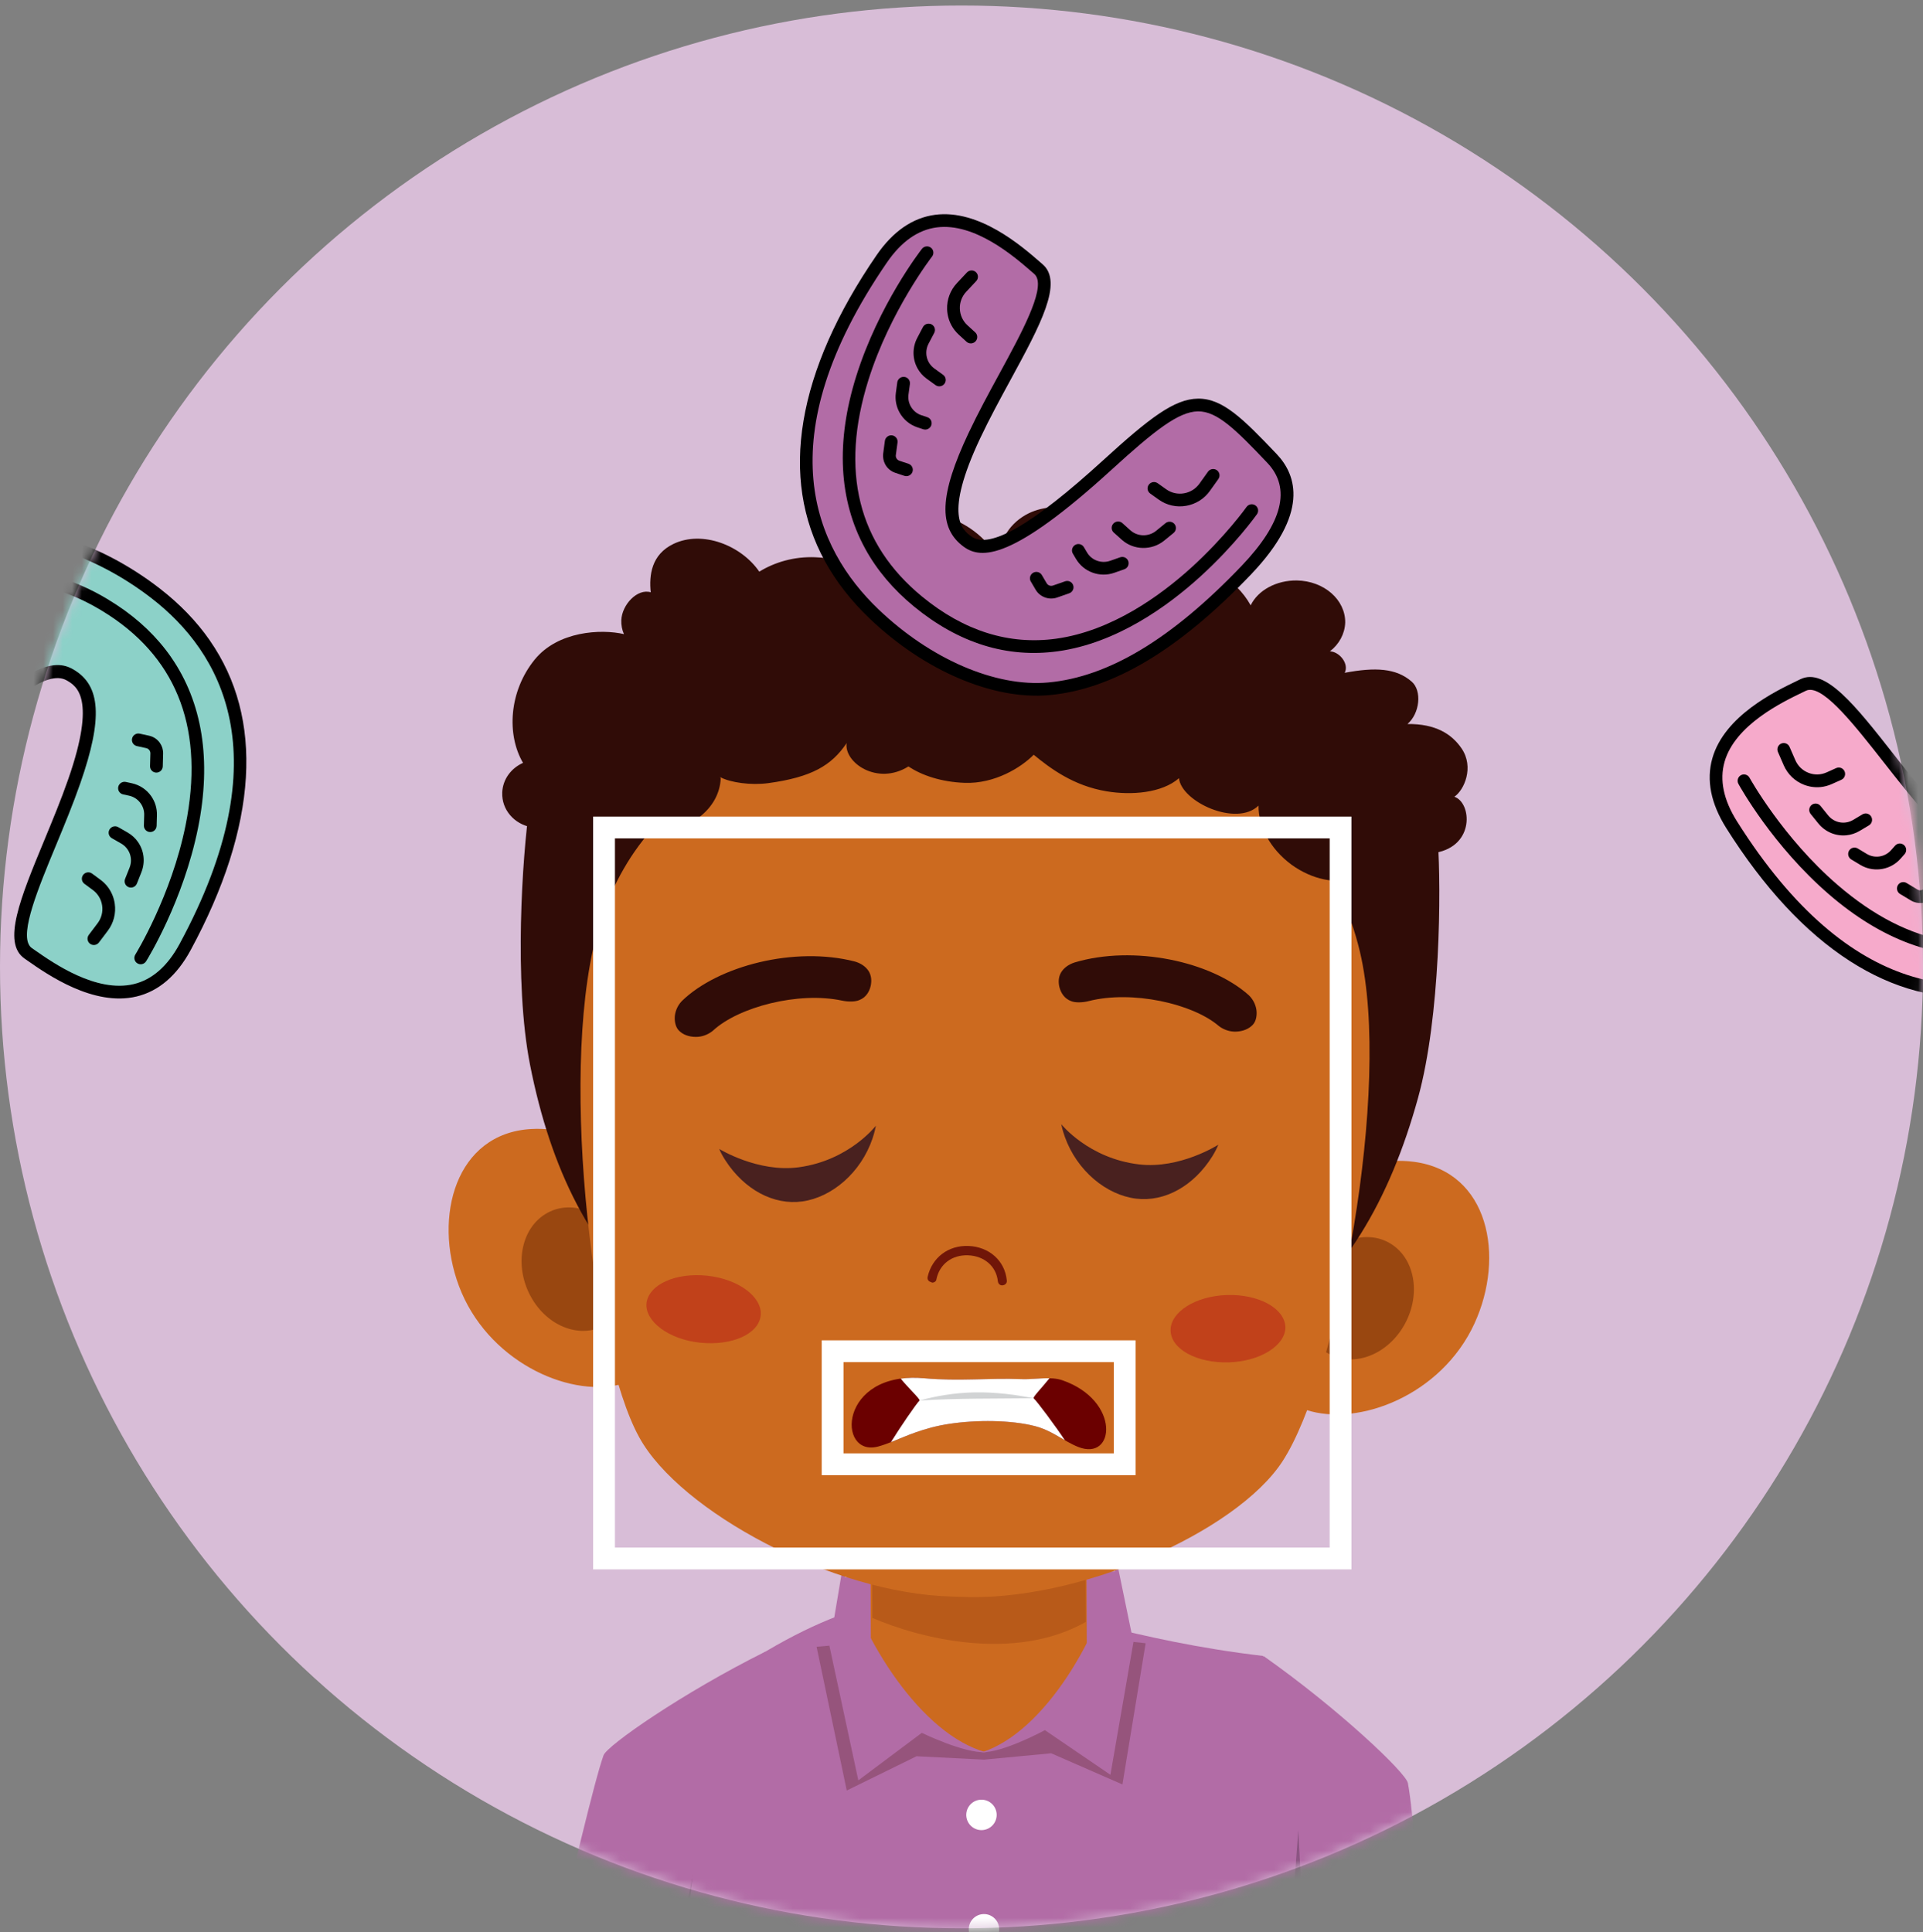
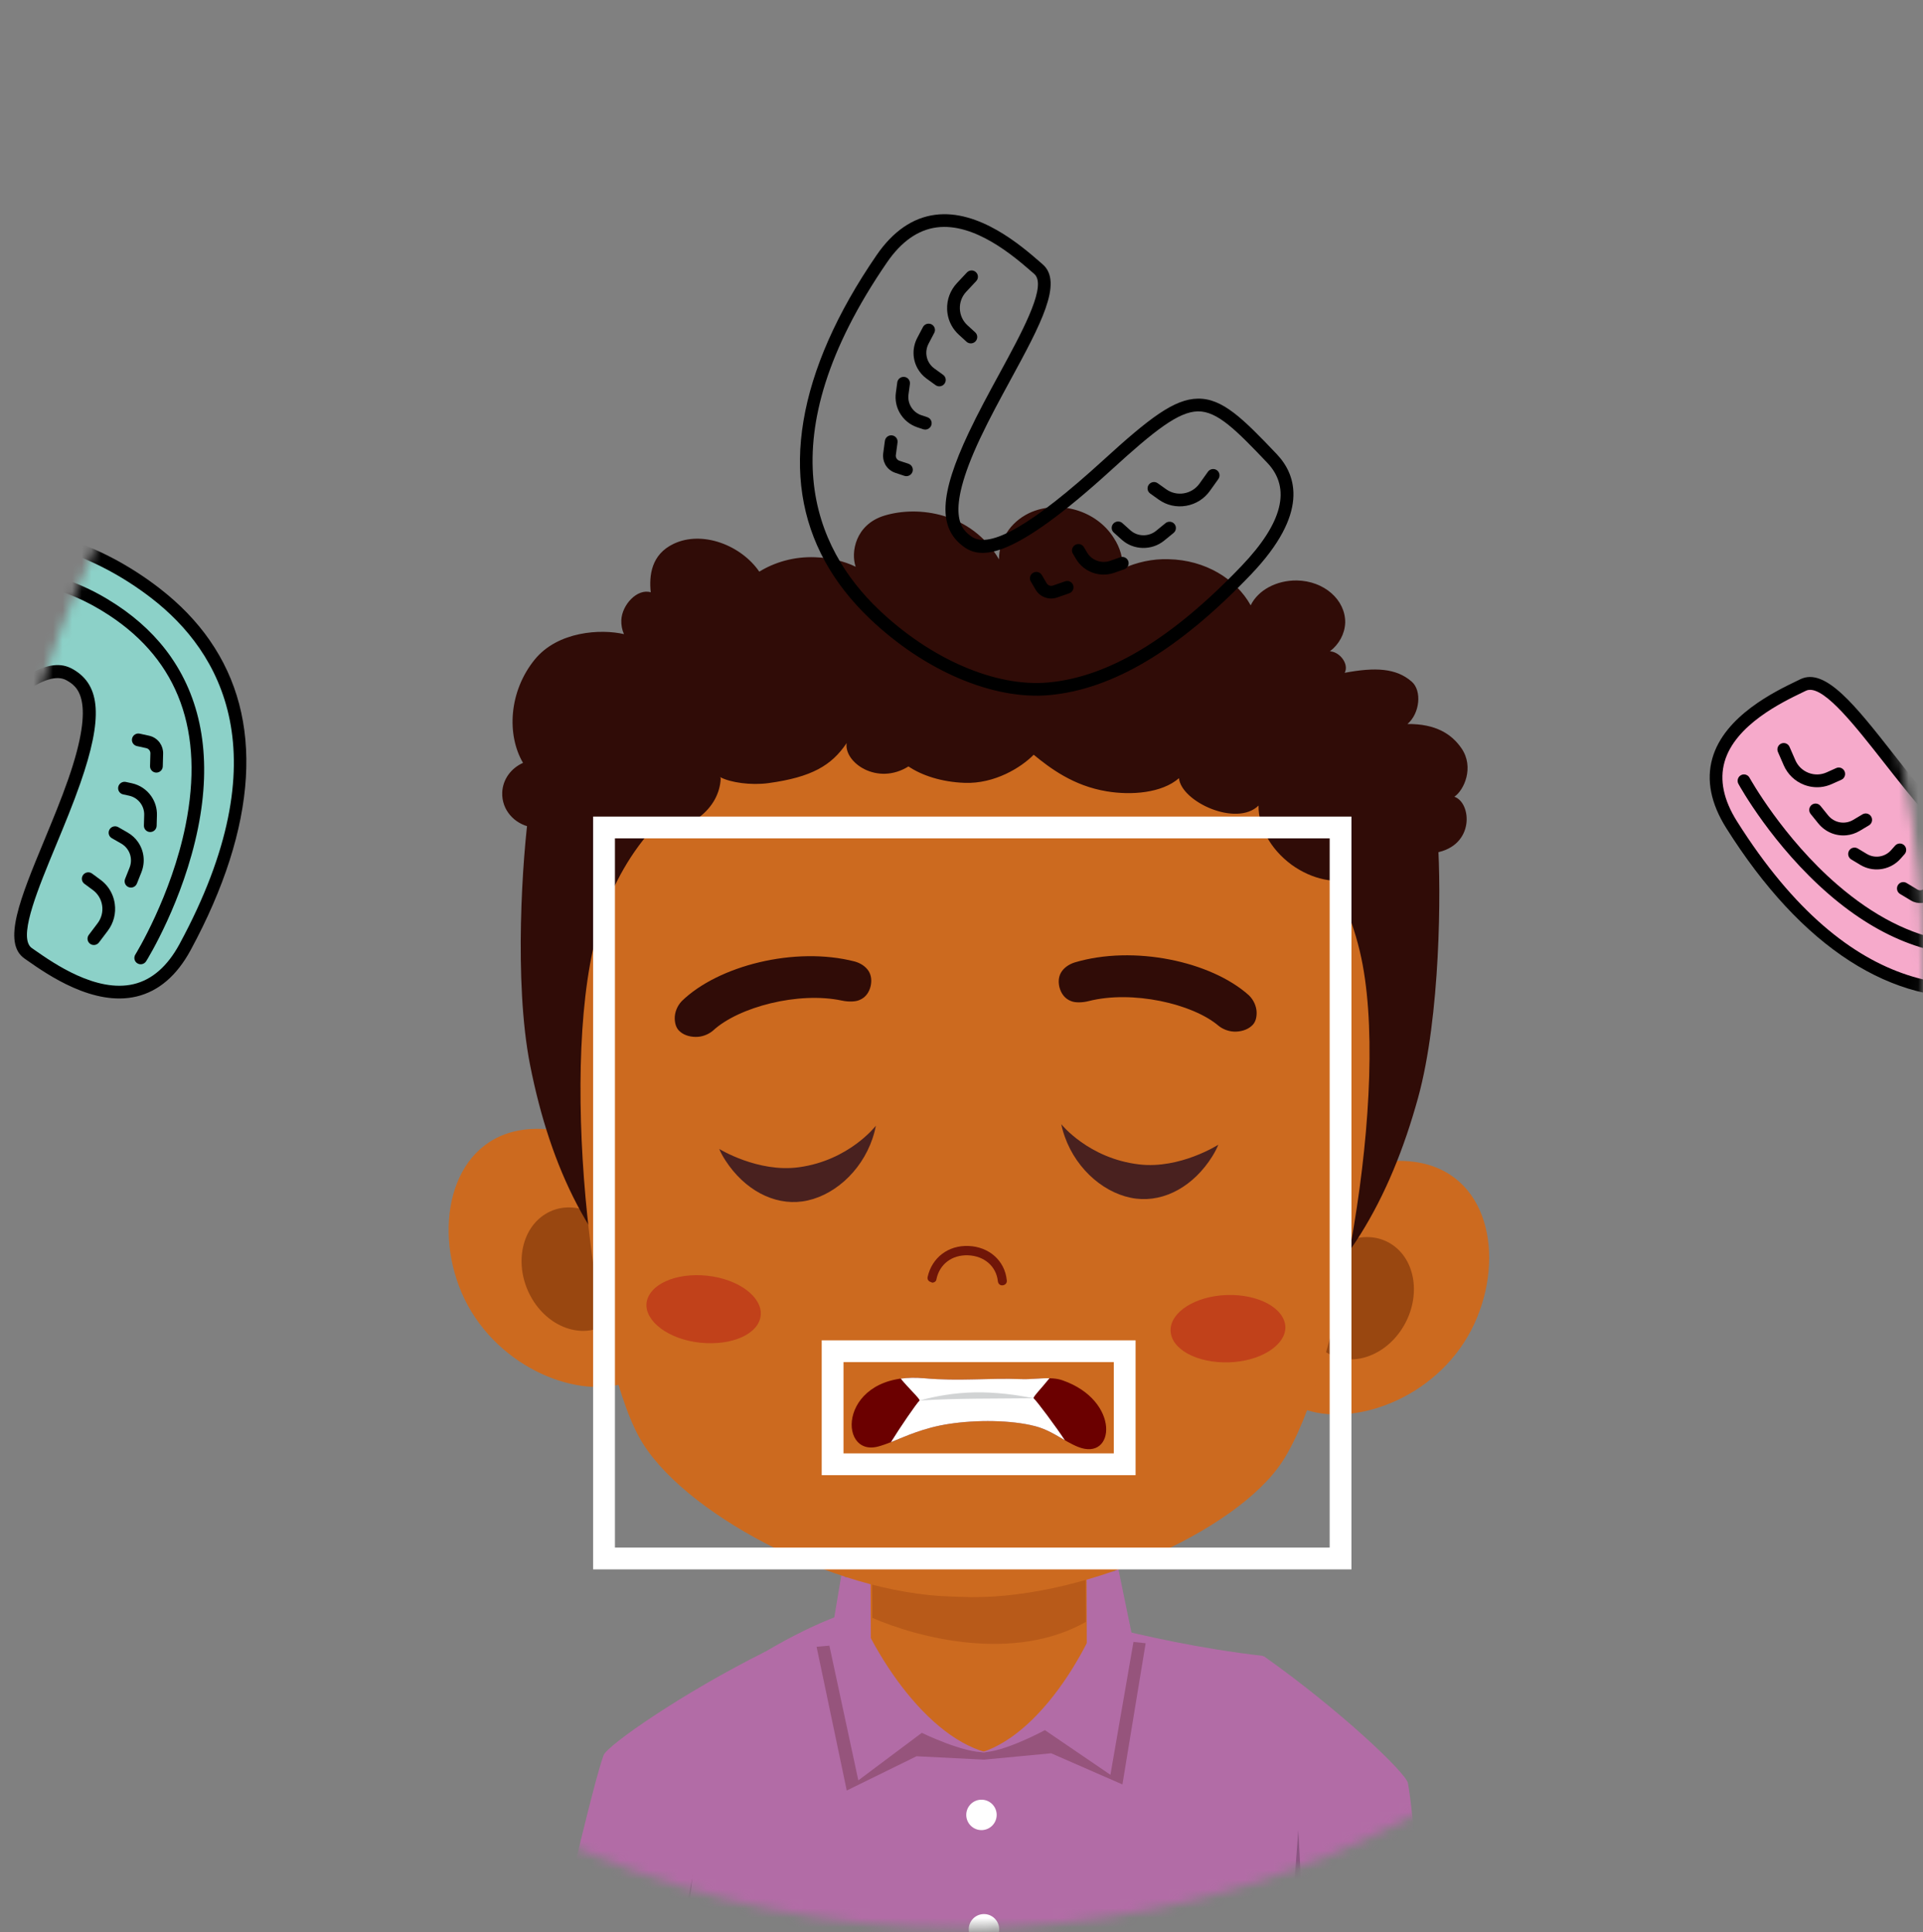
<svg xmlns="http://www.w3.org/2000/svg" width="200" height="201" viewBox="0 0 200 201" fill="none">
  <rect x="0" y="0" width="200" height="201" fill="#808080" stroke="none" />
-   <circle cx="100" cy="100.574" r="100" fill="#D8BDD7" />
  <mask id="mask0_2749_18878" style="mask-type:alpha" maskUnits="userSpaceOnUse" x="0" y="0" width="200" height="201">
    <circle cx="100" cy="100.574" r="100" fill="#8CD1C8" />
  </mask>
  <g mask="url(#mask0_2749_18878)">
    <path d="M79.605 171.796C71.005 176.082 63.134 181.558 62.77 182.582C60.806 188.103 53.711 221.522 47.708 241.581C52.036 243.554 58.87 245.78 64.161 247.175C68.156 237.027 80.807 206.911 80.591 206.1C81.896 193.651 84.207 180.03 79.605 171.796Z" fill="#B26CA6" />
    <path d="M131.417 172.256C139.27 177.794 146.221 184.398 146.426 185.466C147.531 191.221 149.486 225.328 152.383 246.065C147.806 247.36 140.714 248.526 135.272 249.104C132.861 238.468 124.914 206.783 125.25 206.014C125.845 193.512 125.623 179.698 131.417 172.256Z" fill="#B26CA6" />
    <path d="M87.708 164.076L116.244 163.448L116.479 174.212L87.943 174.839L87.708 164.076Z" fill="#B26CA6" />
    <path opacity="0.22" d="M69.814 233.246L73.294 189.16L62.595 240.716L66.734 240.78C67.672 238.472 68.714 235.926 69.814 233.246Z" fill="black" />
    <path opacity="0.22" d="M131.794 234.478L135.028 190.374L137.799 242.955L133.698 242.392C133.12 239.969 132.475 237.293 131.794 234.478Z" fill="black" />
    <path d="M137.419 239.997C120.515 249.003 81.852 249.111 68.019 239.691C68.019 239.691 72.141 187.636 74.538 175.077C98.109 158.656 104.544 169.101 131.349 172.242C133.303 188.216 135.084 216.398 137.419 239.997Z" fill="#B26CA6" />
    <path d="M90.519 156.398L90.586 174.805C90.601 178.762 97.02 180.467 102.32 182.266C105.546 180.975 113.057 178.676 113.042 174.719L112.975 156.312L90.519 156.398Z" fill="#CC6A1F" />
    <path opacity="0.25" d="M88.181 171.004C90.394 179.058 95.063 180.085 102.321 182.268C109.475 179.768 111.797 175.913 114.801 170.462L119.152 170.923L116.736 185.612L109.327 182.371C109.327 182.371 102.409 183.031 102.337 183.033C102.264 183.034 95.324 182.679 95.324 182.679L88.065 186.243L84.928 171.291L88.181 171.002L88.181 171.004Z" fill="#440F03" />
    <path d="M102.112 182.271C104.377 182.298 108.675 179.963 108.675 179.963L115.488 184.609L117.882 170.814L116.172 162.522C114.453 170.049 108.744 180.123 102.113 182.27L102.112 182.271Z" fill="#B26CA6" />
    <path d="M102.529 182.262C100.268 182.39 95.872 180.244 95.872 180.244L89.269 185.187L86.269 171.224L87.62 163.153C89.666 170.597 95.81 180.41 102.529 182.262Z" fill="#B26CA6" />
    <path d="M100.494 188.813C100.514 189.687 101.237 190.38 102.11 190.362C102.985 190.342 103.676 189.618 103.658 188.745C103.638 187.87 102.915 187.178 102.042 187.198C101.168 187.216 100.476 187.941 100.494 188.815L100.494 188.813Z" fill="white" />
    <path d="M100.754 200.712C100.774 201.587 101.497 202.281 102.37 202.261C103.243 202.241 103.936 201.517 103.918 200.643C103.898 199.77 103.174 199.076 102.302 199.095C101.427 199.115 100.734 199.838 100.754 200.712Z" fill="white" />
    <path opacity="0.19" d="M112.937 168.703L112.85 152.699L90.65 153.01L90.732 168.29C95.588 170.393 105.473 172.935 112.937 168.703Z" fill="#601805" />
    <path d="M153.344 137.681C149.911 145.131 141.308 148.423 135.867 146.662C130.426 144.901 130.539 138.305 132.918 130.962C135.295 123.617 141.292 120.08 147.075 120.85C154.837 121.884 156.57 130.676 153.344 137.679V137.681Z" fill="#CC6A1F" />
    <path d="M145.786 138.257C143.801 141.286 140.198 142.302 137.736 140.524C135.276 138.747 134.888 134.849 136.872 131.82C138.855 128.791 142.458 127.776 144.92 129.554C147.383 131.331 147.769 135.228 145.784 138.257H145.786Z" fill="#994710" />
    <path d="M47.728 133.756C50.599 141.442 58.935 145.362 64.491 144.011C70.048 142.659 70.422 136.072 68.595 128.573C66.768 121.071 61.05 117.099 55.226 117.438C47.409 117.892 45.029 126.533 47.728 133.756Z" fill="#CC6A1F" />
    <path d="M55.22 134.893C56.974 138.061 60.492 139.34 63.08 137.75C65.665 136.159 66.341 132.302 64.586 129.134C62.833 125.965 59.314 124.686 56.728 126.276C54.141 127.867 53.467 131.724 55.22 134.893Z" fill="#994710" />
    <path d="M55.061 83.928C56.962 70.714 79.045 61.61 103.106 62.717C103.121 62.717 103.138 62.719 103.152 62.722C103.167 62.722 103.183 62.722 103.2 62.722C127.276 63.403 148.623 74.121 149.538 87.439C149.893 92.581 149.816 105.72 147.488 114.178C141.561 135.707 128.093 146.622 101.501 145.47C101.022 145.45 99.144 145.38 98.665 145.364C72.06 144.541 59.439 132.656 55.124 110.746C53.429 102.137 54.329 89.029 55.061 83.928Z" fill="#300C07" />
    <path d="M62.399 96.031C67.676 79.466 83.552 75.282 102.61 75.882C102.648 75.883 102.684 75.884 102.718 75.886C102.751 75.888 102.787 75.89 102.825 75.891C121.931 76.708 137.397 82.059 141.431 98.97C144.808 113.143 139.085 143.255 133.391 151.992C128.618 159.356 112.081 166.714 99.747 166.093C99.64 166.09 99.1 166.069 98.992 166.065C86.589 165.768 70.699 157.204 66.485 149.506C61.453 140.425 57.979 109.92 62.398 96.033H62.399V96.031Z" fill="#CC6A1F" />
    <path fill-rule="evenodd" clip-rule="evenodd" d="M107.651 148.343C105.176 147.696 101.543 147.678 98.743 148.104C95.194 148.643 93.248 149.95 91.33 150.462C87.001 151.616 87.203 142.561 96.108 143.36C99.852 143.697 102.903 143.309 106.237 143.452C107.605 143.511 109.245 143.138 110.498 143.573C116.57 145.682 115.991 152.05 112.125 150.502C110.623 149.9 109.472 148.818 107.651 148.343Z" fill="#6B0000" />
    <path fill-rule="evenodd" clip-rule="evenodd" d="M107.649 148.343C105.175 147.697 101.541 147.678 98.741 148.104C96.002 148.52 94.217 149.395 92.663 150.007C93.577 148.52 95.317 145.976 95.637 145.681C95.757 145.57 94.439 144.343 93.679 143.399C94.403 143.301 95.21 143.279 96.107 143.36C99.852 143.696 102.902 143.309 106.237 143.452C107.152 143.491 108.188 143.337 109.149 143.361C108.418 144.284 107.384 145.346 107.497 145.442C107.84 145.734 109.815 148.393 110.752 149.81C109.814 149.268 108.886 148.665 107.651 148.342L107.649 148.343Z" fill="white" />
    <path fill-rule="evenodd" clip-rule="evenodd" d="M95.636 145.68C97.283 145.215 99.31 144.869 101.358 144.831C103.529 144.79 105.722 145.082 107.495 145.442C103.493 145.49 99.632 145.429 95.636 145.68Z" fill="#D1D3D4" />
    <path d="M67.238 135.55C67.06 137.441 69.539 139.323 72.832 139.663C76.126 140.004 78.939 138.754 79.118 136.806C79.296 134.915 76.817 133.033 73.524 132.693C70.282 132.355 67.473 133.605 67.238 135.55Z" fill="#C1411A" />
    <path d="M70.763 107.335C71.228 107.734 71.946 107.896 72.596 107.847C73.189 107.801 73.767 107.539 74.174 107.184C76.812 104.753 83.031 103.11 87.575 104.08C88.243 104.222 88.972 104.207 89.381 104.021C90.066 103.75 90.422 103.149 90.555 102.549C90.668 102.039 90.634 101.455 90.328 100.988C90.022 100.523 89.505 100.182 88.895 100.011C82.679 98.411 74.7 100.444 70.911 104.127C70.404 104.654 70.177 105.342 70.175 105.881C70.173 106.405 70.303 106.989 70.763 107.335Z" fill="#300C07" />
    <path d="M133.685 138.019C133.722 139.917 131.112 141.61 127.803 141.706C124.492 141.801 121.781 140.345 121.746 138.39C121.709 136.491 124.319 134.798 127.628 134.703C130.885 134.606 133.593 136.062 133.684 138.019H133.685Z" fill="#C1411A" />
    <path d="M96.946 133.416C97.164 133.424 97.385 133.269 97.394 133.056C97.722 131.493 99.005 130.51 100.685 130.573C102.363 130.636 103.624 131.712 103.784 133.294C103.83 133.565 104.037 133.737 104.309 133.691C104.581 133.645 104.752 133.436 104.708 133.165C104.512 131.15 102.886 129.682 100.72 129.601C98.609 129.522 96.936 130.817 96.481 132.807C96.416 133.076 96.569 133.3 96.839 133.361L96.951 133.418H96.948L96.946 133.416Z" fill="#701608" />
    <path d="M130.159 106.721C129.71 107.138 128.999 107.33 128.347 107.305C127.751 107.282 127.164 107.043 126.744 106.706C124.011 104.38 117.734 102.982 113.232 104.129C112.572 104.298 111.841 104.31 111.425 104.141C110.731 103.897 110.352 103.311 110.194 102.716C110.061 102.212 110.072 101.624 110.36 101.147C110.648 100.67 111.151 100.31 111.755 100.115C117.902 98.273 125.955 99.993 129.886 103.523C130.415 104.031 130.668 104.709 130.692 105.247C130.715 105.772 130.608 106.359 130.162 106.722L130.159 106.721Z" fill="#300C07" />
    <path fill-rule="evenodd" clip-rule="evenodd" d="M52.233 82.447C52.285 81.047 53.174 79.897 54.396 79.352C52.688 76.44 52.92 71.934 55.6 68.621C58.017 65.635 62.52 65.407 64.895 65.959C64.692 65.509 64.602 65.006 64.62 64.511C64.68 62.908 66.286 61.183 67.678 61.609C67.496 59.836 67.741 57.674 70.055 56.569C73.064 55.134 77.101 56.735 78.968 59.461C80.591 58.471 82.583 57.881 84.764 57.962C86.294 58.019 87.757 58.349 88.994 58.95C88.473 57.479 88.948 54.56 91.977 53.634C95.482 52.562 101.034 53.298 103.897 58.177C103.915 56.186 105.026 54.347 107.029 53.372C110.092 51.938 114.04 53.08 115.845 55.965C116.517 56.987 116.805 58.1 116.765 59.149C118.213 58.487 119.867 58.105 121.561 58.168C125.329 58.252 128.536 60.195 130.076 62.963C130.844 61.388 132.743 60.356 134.873 60.378C137.715 60.425 139.939 62.388 139.907 64.767C139.864 65.925 139.278 67.008 138.32 67.747C139.37 67.807 140.324 69.094 139.853 69.983C143.046 69.383 145.207 69.494 146.822 70.899C147.912 71.847 147.668 74.215 146.382 75.308C149.317 75.279 150.988 76.351 152.009 77.849C153.344 79.806 152.272 82.194 151.259 82.874C153.06 83.483 153.417 87.984 149.296 88.702L148.925 104.939C148.925 104.939 147.952 107.281 146.909 107.408C147.032 101.166 142.906 94.234 140.888 91.407C138.956 91.944 136.51 91.521 134.328 89.947C132.041 88.257 130.87 85.895 130.893 83.792C128.602 86.047 122.851 83.392 122.62 80.944C120.834 82.501 117.655 82.739 115.103 82.312C111.623 81.739 109.203 79.894 107.508 78.506C106.197 79.84 103.44 81.546 100.324 81.43C97.922 81.342 95.871 80.658 94.483 79.722C91.238 81.754 87.765 79.311 88.052 77.297C86.49 79.615 84.43 80.843 79.916 81.458C78.109 81.704 75.962 81.404 74.906 80.834C74.904 80.889 74.958 80.944 74.958 80.944C74.84 84.147 71.631 86.625 67.753 86.481C66.881 86.449 66.012 86.249 65.258 85.947C61.877 90.077 59.492 95.635 58.868 100.418C58.491 100.349 55.883 101.095 54.698 100.924L55.251 86.041C53.493 85.716 52.167 84.242 52.235 82.446L52.233 82.447Z" fill="#300C07" />
    <path d="M74.803 119.509C74.803 119.509 78.831 121.995 83.081 121.415C88.332 120.699 91.097 117.09 91.097 117.09C91.054 117.313 90.958 117.787 90.752 118.402C89.553 121.966 86.529 124.539 83.452 124.968C80.458 125.383 77.424 123.744 75.45 120.709C75.153 120.252 74.937 119.836 74.806 119.509H74.803Z" fill="#49211F" />
    <path d="M126.709 119.068C126.709 119.068 122.723 121.623 118.466 121.117C113.204 120.495 110.375 116.934 110.375 116.934C110.421 117.154 110.525 117.628 110.744 118.24C112.005 121.783 115.074 124.303 118.156 124.678C121.156 125.043 124.163 123.35 126.084 120.279C126.372 119.816 126.58 119.395 126.709 119.068Z" fill="#49211F" />
    <path d="M139.424 86.072H62.822V162.109H139.424V86.072Z" stroke="white" stroke-width="2.267" stroke-miterlimit="10" />
    <path d="M116.972 140.55H86.594V152.309H116.972V140.55Z" stroke="white" stroke-width="2.267" stroke-miterlimit="10" />
    <path d="M228.048 87.551C230.517 80.008 227.956 71.114 224.856 63.802C222.877 59.133 219.791 55.069 215.243 56.743C205.783 60.222 205.005 60.926 209.091 72.749C213.177 84.572 212.544 88.124 210.647 89.244C208.75 90.364 206.216 90.359 200.799 84.223C195.382 78.084 190.456 69.832 187.537 71.255C184.616 72.677 174.602 77.054 180.101 85.785C185.596 94.514 197.041 108.202 213.691 101.159C220.791 98.155 226.273 92.987 228.051 87.553L228.048 87.551Z" fill="#F6AACB" />
    <path d="M206.642 103.672C201.714 104.14 196.931 102.894 192.354 99.941C187.748 96.968 183.436 92.324 179.539 86.136C177.935 83.587 177.447 81.146 178.092 78.877C179.35 74.451 184.637 71.906 186.896 70.821L187.246 70.651C189.831 69.395 192.971 73.392 196.944 78.453C198.347 80.239 199.795 82.087 201.288 83.777C207.215 90.493 209.305 89.26 210.309 88.666C212.309 87.483 211.705 82.347 208.464 72.963C206.325 66.777 205.529 63.631 206.474 61.357C207.454 58.992 210.217 57.88 215.012 56.115C217.892 55.055 222.043 55.483 225.459 63.539C229.688 73.517 230.737 81.439 228.67 87.76C226.848 93.329 221.204 98.697 213.942 101.77C211.479 102.812 209.042 103.447 206.639 103.675L206.642 103.672ZM188.157 71.757C188.039 71.768 187.925 71.799 187.82 71.851L187.464 72.023C185.366 73.033 180.454 75.395 179.359 79.249C178.824 81.135 179.257 83.214 180.651 85.428C192.561 104.343 205.049 104.089 213.43 100.546C220.351 97.619 225.71 92.559 227.418 87.345C229.38 81.347 228.342 73.733 224.245 64.065C221.829 58.367 218.876 56.116 215.465 57.37C211.015 59.007 208.46 60.023 207.691 61.877C206.918 63.739 207.725 66.796 209.709 72.533C214.269 85.731 212.91 88.678 210.977 89.819C208.115 91.509 205.023 90.015 200.303 84.665C198.785 82.945 197.324 81.082 195.91 79.281C192.942 75.498 189.877 71.596 188.157 71.759L188.157 71.757Z" fill="black" />
    <path d="M207.107 99.308C201.41 99.849 195.687 97.743 190.236 93.04C184.372 87.98 180.945 81.8 180.804 81.539C180.627 81.219 180.742 80.813 181.061 80.635C181.378 80.457 181.781 80.573 181.958 80.896C181.991 80.958 185.429 87.148 191.12 92.05C198.641 98.528 206.348 99.805 214.028 95.846C219.038 93.262 222.245 89.543 223.563 84.79C225.116 79.182 223.757 73.078 222.344 68.945C220.795 64.423 218.846 61.204 218.827 61.174C218.635 60.862 218.733 60.45 219.043 60.26C219.354 60.066 219.759 60.164 219.949 60.478C220.031 60.614 221.984 63.832 223.579 68.484C225.06 72.802 226.482 79.2 224.836 85.147C223.415 90.275 219.983 94.274 214.63 97.033C212.147 98.313 209.632 99.071 207.111 99.31L207.107 99.308Z" fill="black" />
    <path d="M189.331 81.869C188.757 81.923 188.175 81.842 187.619 81.627C186.67 81.257 185.925 80.538 185.515 79.603L184.913 78.219C184.766 77.882 184.917 77.491 185.251 77.344C185.585 77.197 185.972 77.35 186.119 77.687L186.722 79.07C186.988 79.68 187.474 80.149 188.092 80.388C188.71 80.628 189.379 80.61 189.983 80.338L190.97 79.894C191.302 79.742 191.694 79.894 191.842 80.229C191.991 80.563 191.843 80.958 191.511 81.108L190.524 81.552C190.139 81.725 189.737 81.832 189.331 81.871L189.331 81.869Z" fill="black" />
    <path d="M192.017 86.883C190.935 86.986 189.838 86.549 189.104 85.642L188.316 84.666C188.085 84.381 188.128 83.964 188.41 83.732C188.693 83.499 189.109 83.543 189.338 83.828L190.126 84.804C190.769 85.6 191.871 85.8 192.746 85.278L193.708 84.704C194.022 84.518 194.426 84.622 194.612 84.94C194.797 85.257 194.694 85.664 194.38 85.851L193.418 86.424C192.976 86.688 192.496 86.84 192.017 86.885L192.017 86.883Z" fill="black" />
    <path d="M195.497 90.42C194.814 90.485 194.111 90.339 193.487 89.967L192.541 89.398C192.228 89.211 192.125 88.803 192.31 88.487C192.495 88.172 192.9 88.069 193.213 88.256L194.16 88.825C194.98 89.315 196.036 89.154 196.673 88.441L197.101 87.959C197.346 87.686 197.762 87.665 198.033 87.91C198.304 88.157 198.325 88.577 198.083 88.849L197.655 89.331C197.082 89.972 196.304 90.344 195.497 90.42Z" fill="black" />
    <path d="M199.88 93.923C199.497 93.959 199.1 93.877 198.75 93.668L197.617 92.988C197.304 92.8 197.201 92.392 197.386 92.077C197.571 91.761 197.976 91.658 198.289 91.846L199.423 92.525C199.648 92.661 199.939 92.615 200.113 92.421L200.777 91.677C201.022 91.404 201.438 91.383 201.709 91.627C201.98 91.874 202.001 92.295 201.759 92.567L201.095 93.311C200.772 93.672 200.336 93.882 199.88 93.925L199.88 93.923Z" fill="black" />
-     <path d="M109.077 71.647C116.981 70.927 124.134 65.053 129.62 59.311C133.123 55.645 135.633 51.201 132.295 47.688C125.354 40.38 124.399 39.944 115.161 48.378C105.923 56.813 102.411 57.637 100.631 56.339C98.852 55.041 97.852 52.712 101.342 45.308C104.833 37.903 110.46 30.111 107.998 27.995C105.535 25.876 97.55 18.414 91.71 26.921C85.871 35.424 77.835 51.353 90.896 63.853C96.466 69.183 103.383 72.17 109.076 71.651L109.077 71.647Z" fill="#B26CA6" />
    <path d="M85.797 58.377C83.416 54.038 82.665 49.152 83.565 43.78C84.471 38.373 87.027 32.575 91.166 26.546C92.872 24.063 94.92 22.648 97.259 22.343C101.821 21.745 106.252 25.591 108.143 27.236L108.437 27.491C110.614 29.366 108.187 33.832 105.114 39.485C104.03 41.481 102.906 43.542 101.945 45.582C98.126 53.685 100.085 55.115 101.028 55.801C102.907 57.17 107.383 54.581 114.717 47.889C119.55 43.475 122.124 41.499 124.586 41.466C127.146 41.429 129.261 43.525 132.78 47.23C134.894 49.454 136.146 53.436 130.101 59.762C122.613 67.597 115.754 71.698 109.132 72.303C103.296 72.835 96.132 69.779 90.435 64.327C88.503 62.478 86.954 60.492 85.793 58.376L85.797 58.377ZM107.783 28.765C107.726 28.661 107.652 28.569 107.563 28.493L107.263 28.233C105.506 26.708 101.391 23.132 97.419 23.653C95.475 23.909 93.737 25.13 92.257 27.286C79.604 45.714 84.783 57.08 91.356 63.372C96.784 68.569 103.553 71.486 109.017 70.989C115.302 70.415 121.882 66.447 129.137 58.856C133.413 54.381 134.31 50.778 131.807 48.143C128.542 44.705 126.597 42.761 124.591 42.789C122.574 42.816 120.087 44.769 115.605 48.862C105.291 58.276 102.048 58.195 100.234 56.872C97.549 54.913 97.696 51.482 100.74 45.029C101.718 42.954 102.85 40.875 103.944 38.864C106.242 34.64 108.612 30.28 107.781 28.766L107.783 28.765Z" fill="black" />
-     <path d="M89.986 57.074C87.234 52.057 86.901 45.968 89.061 39.1C91.385 31.712 95.702 26.118 95.886 25.884C96.11 25.595 96.528 25.54 96.819 25.763C97.108 25.984 97.16 26.399 96.934 26.69C96.891 26.745 92.568 32.352 90.32 39.52C87.35 48.991 89.23 56.574 95.906 62.058C100.263 65.636 104.948 67.107 109.835 66.436C115.6 65.641 120.666 61.975 123.901 59.041C127.44 55.828 129.624 52.764 129.645 52.734C129.855 52.434 130.272 52.362 130.569 52.57C130.87 52.779 130.941 53.19 130.728 53.489C130.635 53.617 128.454 56.686 124.814 59.993C121.435 63.063 116.124 66.902 110.01 67.745C104.74 68.472 99.708 66.904 95.055 63.081C92.896 61.307 91.204 59.299 89.986 57.079L89.986 57.074Z" fill="black" />
    <path d="M119.433 51.121C119.314 50.905 119.324 50.632 119.477 50.418C119.692 50.121 120.107 50.051 120.404 50.263L121.287 50.891C121.825 51.274 122.484 51.425 123.14 51.312C123.797 51.198 124.371 50.839 124.755 50.298L125.631 49.069C125.844 48.77 126.258 48.697 126.557 48.907C126.855 49.117 126.926 49.528 126.713 49.827L125.837 51.056C125.245 51.888 124.363 52.442 123.357 52.614C122.35 52.787 121.338 52.558 120.511 51.967L119.628 51.338C119.546 51.279 119.481 51.203 119.435 51.12L119.433 51.121Z" fill="black" />
    <path d="M115.702 55.224C115.571 54.984 115.599 54.677 115.794 54.464C116.041 54.193 116.462 54.17 116.731 54.412L117.563 55.159C118.308 55.829 119.459 55.853 120.241 55.213L121.215 54.419C121.5 54.187 121.917 54.226 122.15 54.507C122.383 54.789 122.338 55.204 122.055 55.437L121.08 56.232C119.793 57.284 117.897 57.245 116.671 56.143L115.839 55.396C115.782 55.346 115.737 55.288 115.702 55.224Z" fill="black" />
    <path d="M111.572 57.57C111.401 57.258 111.511 56.865 111.822 56.681C112.139 56.495 112.545 56.599 112.729 56.911L113.057 57.465C113.541 58.286 114.549 58.65 115.456 58.335L116.503 57.968C116.85 57.845 117.229 58.03 117.346 58.371C117.464 58.717 117.28 59.093 116.934 59.213L115.887 59.58C114.385 60.105 112.712 59.499 111.91 58.138L111.584 57.587C111.584 57.587 111.578 57.575 111.574 57.569L111.572 57.57Z" fill="black" />
    <path d="M107.197 60.469C107.026 60.158 107.136 59.765 107.447 59.581C107.764 59.394 108.17 59.499 108.354 59.811L108.858 60.668C108.99 60.894 109.268 60.994 109.518 60.906L110.773 60.468C111.121 60.347 111.499 60.529 111.615 60.871C111.734 61.216 111.55 61.593 111.204 61.712L109.95 62.151C109.105 62.446 108.162 62.105 107.712 61.341L107.208 60.484C107.208 60.484 107.201 60.472 107.198 60.466L107.197 60.469Z" fill="black" />
    <path d="M98.96 33.846C98.683 33.341 98.527 32.774 98.504 32.178C98.468 31.161 98.832 30.192 99.53 29.445L100.561 28.344C100.813 28.076 101.231 28.059 101.499 28.308C101.766 28.556 101.78 28.972 101.528 29.24L100.496 30.342C100.042 30.828 99.804 31.46 99.829 32.122C99.854 32.784 100.135 33.392 100.623 33.838L101.423 34.569C101.693 34.813 101.709 35.234 101.461 35.503C101.212 35.772 100.791 35.792 100.522 35.547L99.723 34.816C99.412 34.531 99.154 34.205 98.958 33.847L98.96 33.846Z" fill="black" />
    <path d="M95.419 38.299C94.896 37.346 94.862 36.166 95.405 35.133L95.989 34.023C96.159 33.698 96.559 33.572 96.885 33.739C97.21 33.907 97.335 34.306 97.163 34.629L96.579 35.739C96.103 36.645 96.356 37.736 97.181 38.333L98.089 38.989C98.385 39.204 98.449 39.616 98.231 39.912C98.013 40.208 97.599 40.275 97.303 40.06L96.395 39.404C95.978 39.103 95.648 38.722 95.417 38.3L95.419 38.299Z" fill="black" />
    <path d="M93.551 42.897C93.221 42.295 93.077 41.592 93.172 40.872L93.319 39.778C93.367 39.416 93.701 39.16 94.064 39.205C94.427 39.25 94.682 39.581 94.634 39.943L94.487 41.037C94.362 41.984 94.927 42.891 95.835 43.193L96.447 43.395C96.794 43.512 96.978 43.886 96.861 44.231C96.742 44.578 96.364 44.764 96.018 44.65L95.406 44.447C94.591 44.175 93.942 43.608 93.551 42.897Z" fill="black" />
    <path d="M92.069 48.307C91.884 47.969 91.803 47.572 91.856 47.168L92.032 45.858C92.08 45.496 92.414 45.24 92.777 45.286C93.14 45.331 93.395 45.661 93.347 46.023L93.171 47.333C93.136 47.594 93.294 47.843 93.541 47.926L94.487 48.241C94.835 48.357 95.019 48.732 94.901 49.077C94.782 49.423 94.404 49.609 94.059 49.495L93.112 49.18C92.653 49.026 92.288 48.71 92.067 48.308L92.069 48.307Z" fill="black" />
    <path d="M-2.734 55.863C-10.518 57.412 -17.012 64.006 -21.864 70.294C-24.961 74.309 -26.989 78.992 -23.3 82.134C-15.627 88.671 -14.632 89.004 -6.333 79.644C1.965 70.283 5.371 69.093 7.277 70.197C9.183 71.3 10.423 73.511 7.732 81.241C5.04 88.973 0.266 97.314 2.937 99.159C5.609 101.007 14.335 107.586 19.247 98.512C24.158 89.442 30.472 72.754 16.167 61.699C10.067 56.986 2.874 54.744 -2.733 55.86L-2.734 55.863Z" fill="#8CD1C8" />
    <path d="M21.814 66.609C24.639 70.673 25.9 75.453 25.571 80.889C25.239 86.362 23.308 92.397 19.827 98.829C18.392 101.477 16.505 103.099 14.211 103.65C9.737 104.724 4.926 101.366 2.872 99.929L2.553 99.707C0.19 98.072 2.133 93.375 4.594 87.43C5.462 85.331 6.362 83.162 7.103 81.033C10.048 72.573 7.948 71.357 6.938 70.774C4.926 69.611 0.747 72.656 -5.84 80.084C-10.182 84.983 -12.533 87.219 -14.979 87.511C-17.52 87.817 -19.844 85.955 -23.734 82.642C-26.071 80.653 -27.734 76.825 -22.39 69.897C-15.769 61.317 -9.38 56.516 -2.858 55.218C2.889 54.074 10.336 56.358 16.575 61.18C18.691 62.815 20.44 64.627 21.817 66.609L21.814 66.609ZM3.069 98.372C3.137 98.469 3.22 98.553 3.316 98.619L3.642 98.845C5.55 100.177 10.018 103.3 13.913 102.363C15.82 101.904 17.419 100.507 18.665 98.207C29.306 78.549 22.959 67.792 15.76 62.227C9.815 57.631 2.776 55.442 -2.605 56.512C-8.795 57.745 -14.921 62.384 -21.336 70.697C-25.117 75.597 -25.629 79.275 -22.863 81.632C-19.253 84.707 -17.115 86.434 -15.123 86.196C-13.12 85.956 -10.852 83.753 -6.826 79.209C2.438 68.762 5.673 68.501 7.616 69.626C10.492 71.291 10.707 74.718 8.359 81.456C7.606 83.622 6.699 85.809 5.823 87.925C3.983 92.367 2.085 96.952 3.071 98.37L3.069 98.372Z" fill="black" />
    <path d="M17.784 68.346C21.049 73.045 22.022 79.065 20.596 86.122C19.064 93.714 15.36 99.732 15.201 99.983C15.009 100.295 14.599 100.394 14.287 100.202C13.976 100.013 13.881 99.605 14.075 99.293C14.112 99.234 17.82 93.202 19.301 85.837C21.256 76.106 18.589 68.763 11.372 64.013C6.663 60.914 1.848 59.944 -2.94 61.127C-8.589 62.524 -13.241 66.703 -16.15 69.962C-19.331 73.529 -21.18 76.807 -21.197 76.838C-21.375 77.159 -21.781 77.275 -22.099 77.099C-22.421 76.922 -22.534 76.521 -22.353 76.201C-22.275 76.064 -20.429 72.783 -17.158 69.111C-14.121 65.702 -9.244 61.325 -3.253 59.843C1.912 58.565 7.081 59.594 12.111 62.906C14.444 64.442 16.338 66.262 17.783 68.341L17.784 68.346Z" fill="black" />
    <path d="M0.311 66.783C0.513 67.075 0.446 67.477 0.156 67.692C-0.14 67.912 -0.555 67.85 -0.771 67.559L-1.362 66.76C-1.518 66.549 -1.804 66.479 -2.044 66.593L-3.245 67.161C-3.578 67.318 -3.974 67.176 -4.125 66.849C-4.28 66.518 -4.136 66.124 -3.805 65.969L-2.604 65.4C-1.795 65.018 -0.822 65.258 -0.293 65.97L0.298 66.769C0.298 66.769 0.306 66.78 0.31 66.786L0.311 66.783Z" fill="black" />
    <path d="M11.306 92.391C11.635 92.864 11.85 93.411 11.935 94.001C12.079 95.009 11.818 96.011 11.203 96.827L10.293 98.031C10.071 98.324 9.657 98.385 9.365 98.166C9.073 97.947 9.016 97.534 9.238 97.241L10.148 96.037C10.549 95.506 10.719 94.852 10.624 94.197C10.529 93.541 10.186 92.966 9.653 92.574L8.781 91.931C8.486 91.716 8.427 91.3 8.645 91.007C8.864 90.713 9.281 90.648 9.573 90.864L10.446 91.507C10.785 91.757 11.075 92.054 11.308 92.389L11.306 92.391Z" fill="black" />
    <path d="M14.357 87.589C14.977 88.481 15.135 89.651 14.704 90.736L14.241 91.901C14.105 92.242 13.721 92.41 13.38 92.278C13.039 92.146 12.873 91.761 13.009 91.422L13.473 90.257C13.851 89.306 13.485 88.248 12.601 87.741L11.629 87.184C11.312 87.002 11.205 86.599 11.391 86.281C11.576 85.964 11.981 85.854 12.298 86.036L13.27 86.593C13.717 86.849 14.084 87.193 14.359 87.588L14.357 87.589Z" fill="black" />
    <path d="M15.732 82.82C16.123 83.383 16.341 84.067 16.322 84.793L16.291 85.897C16.282 86.262 15.976 86.552 15.611 86.545C15.245 86.538 14.957 86.236 14.966 85.872L14.997 84.768C15.022 83.813 14.364 82.971 13.43 82.766L12.8 82.629C12.442 82.55 12.22 82.197 12.3 81.841C12.382 81.484 12.738 81.259 13.094 81.337L13.724 81.474C14.564 81.659 15.269 82.154 15.732 82.82Z" fill="black" />
    <path d="M16.635 77.284C16.855 77.601 16.977 77.987 16.966 78.394L16.93 79.716C16.92 80.08 16.615 80.37 16.249 80.364C15.883 80.357 15.595 80.055 15.605 79.69L15.641 78.369C15.649 78.106 15.466 77.875 15.211 77.819L14.237 77.605C13.88 77.526 13.657 77.173 13.737 76.817C13.819 76.46 14.175 76.235 14.531 76.312L15.506 76.526C15.979 76.63 16.375 76.907 16.637 77.283L16.635 77.284Z" fill="black" />
  </g>
</svg>